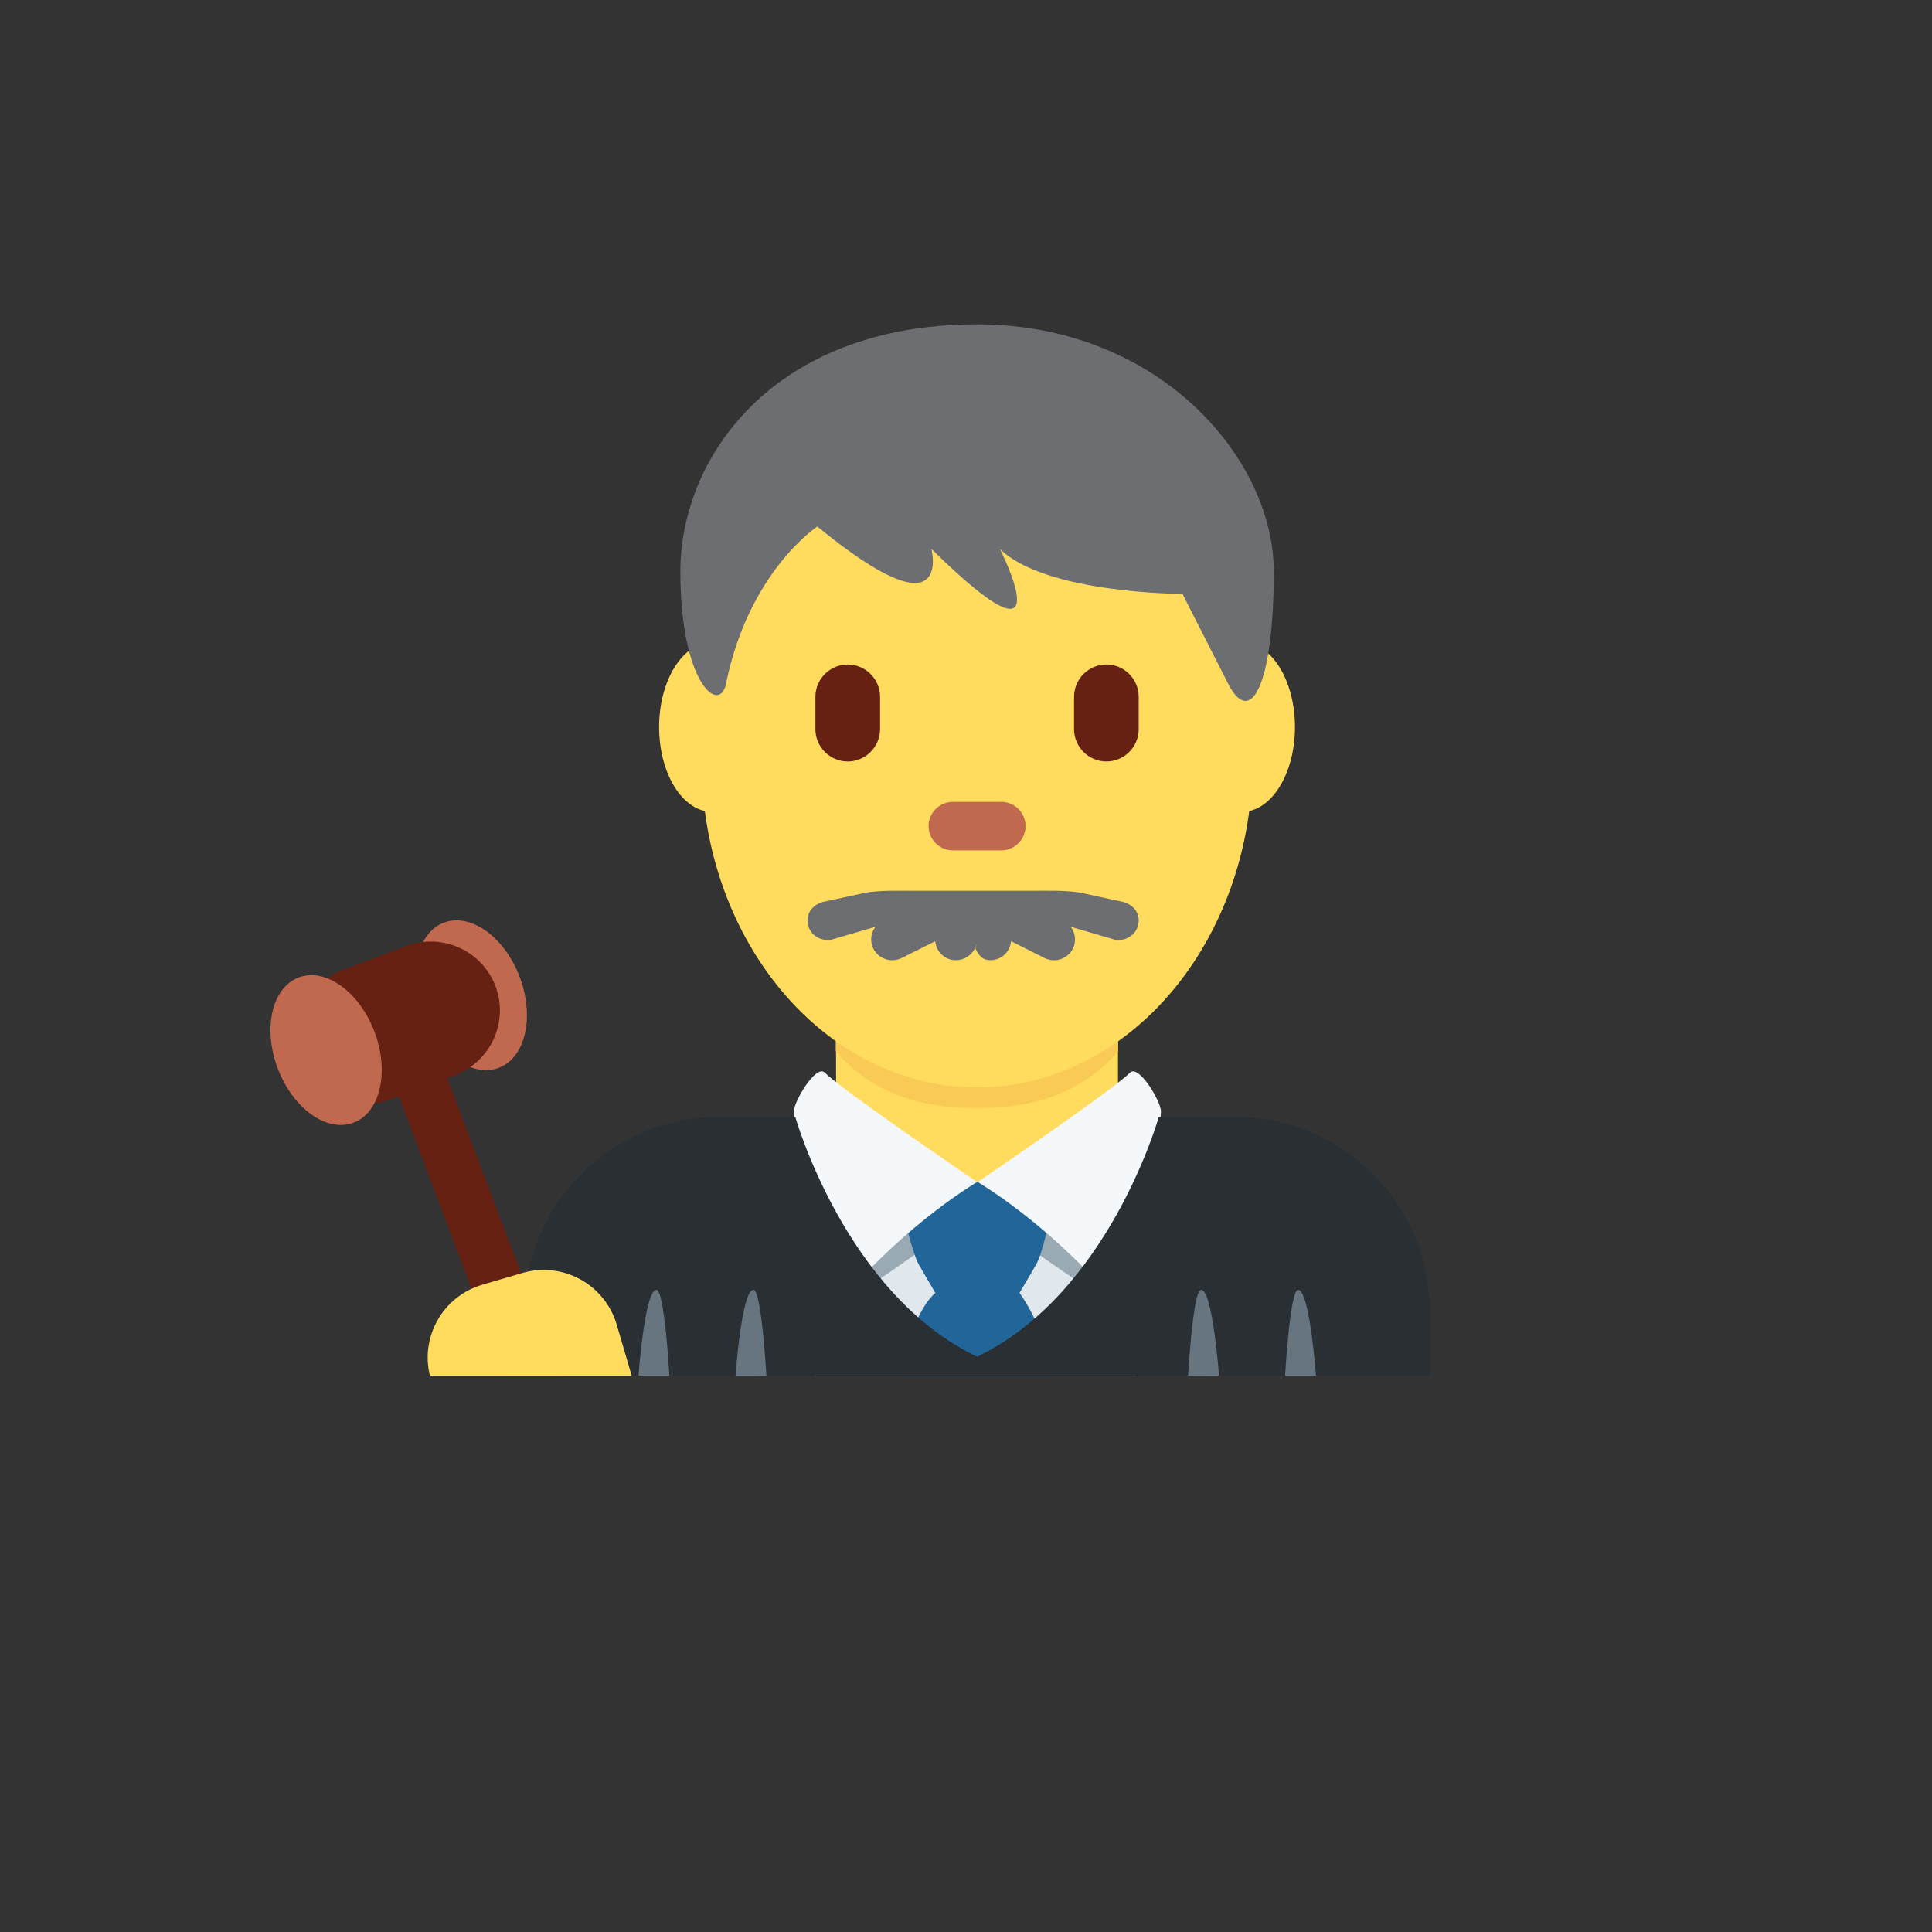
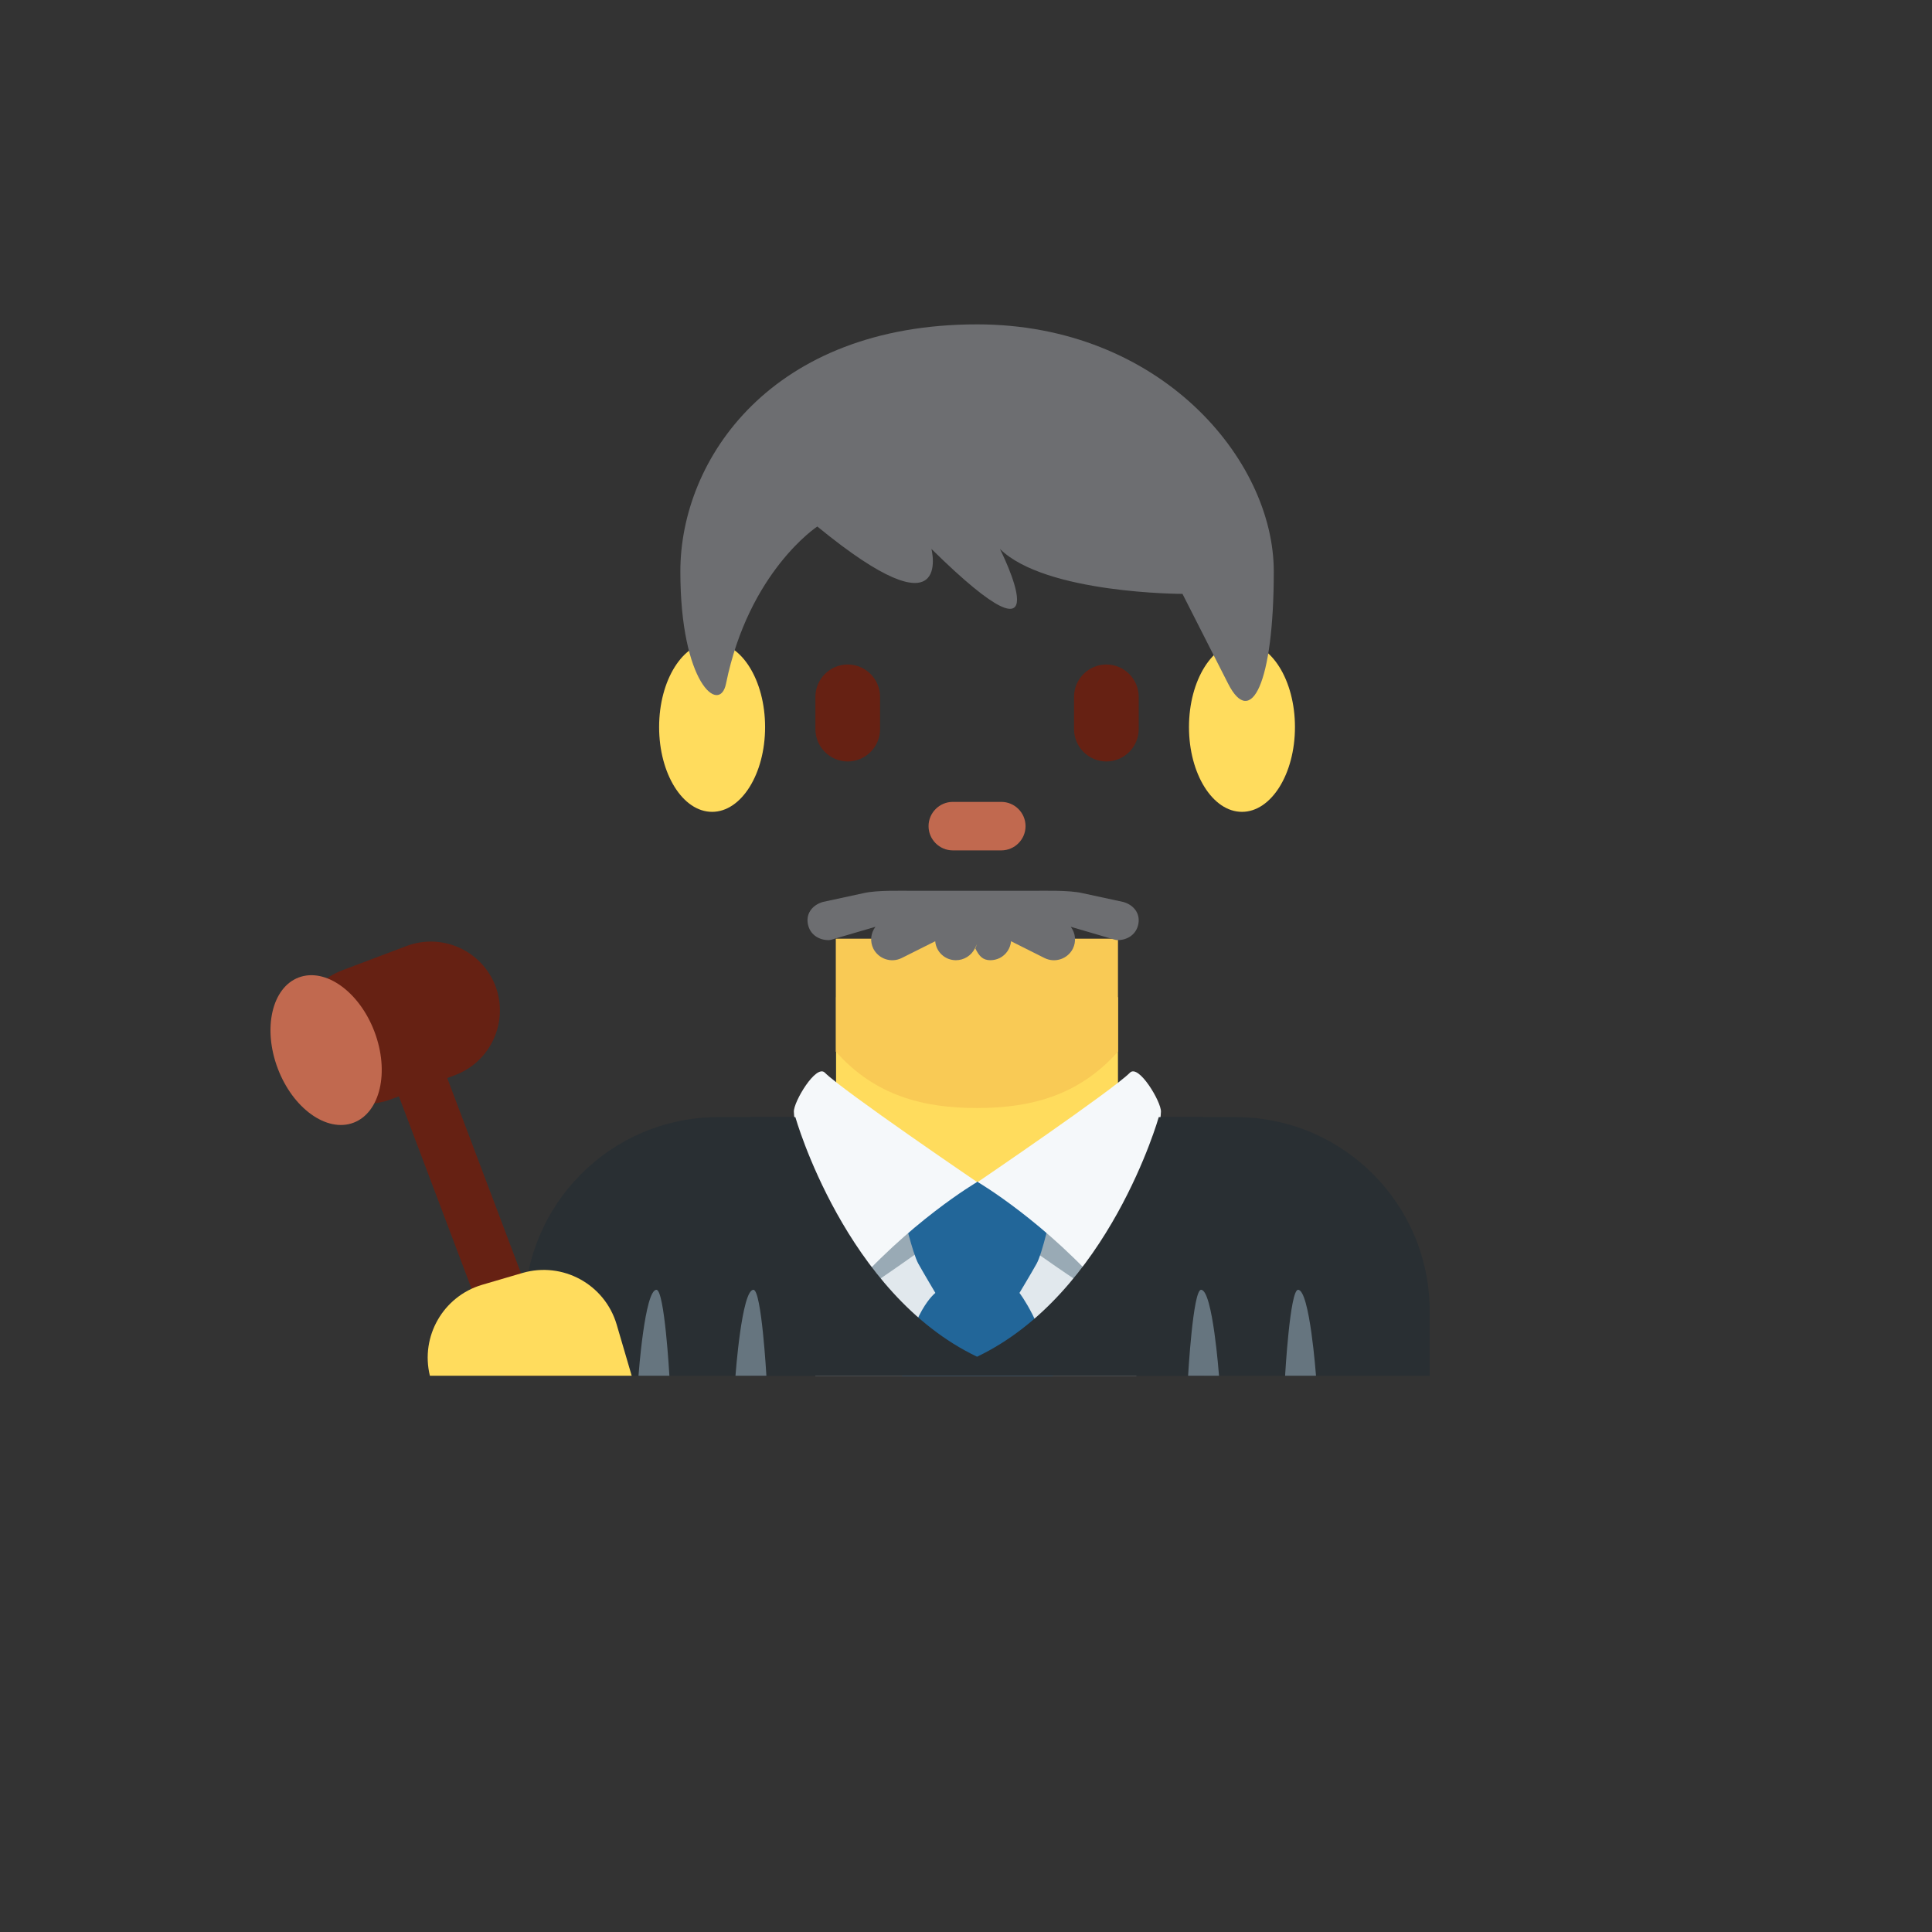
<svg xmlns="http://www.w3.org/2000/svg" version="1.1" width="100%" height="100%" id="svgWorkerArea" viewBox="-25 -25 625 625" style="background: white;">
  <rect x="-25" y="-25" width="625" height="625" fill="#333333" stroke="none" />
  <defs id="defsdoc">
    <pattern id="patternBool" x="0" y="0" width="10" height="10" patternUnits="userSpaceOnUse" patternTransform="rotate(35)">
      <circle cx="5" cy="5" r="4" style="stroke: none;fill: #ff000070;" />
    </pattern>
  </defs>
  <g id="fileImp-584532091" class="cosito">
    <path id="pathImp-951646671" fill="#292F33" class="grouped" d="M437.5 420.056C437.5 420.056 437.5 399.138 437.5 399.138 437.5 364.481 409.404 336.385 374.747 336.385 374.747 336.385 207.405 336.385 207.405 336.385 172.747 336.385 144.651 364.481 144.651 399.138 144.651 399.138 144.651 420.056 144.651 420.056 144.651 420.056 437.5 420.056 437.5 420.056 437.5 420.056 437.5 420.056 437.5 420.056" />
    <path id="pathImp-129083746" fill="#E1E8ED" class="grouped" d="M238.781 336.385C238.781 336.385 342.627 336.385 342.627 336.385 342.627 336.385 342.627 420.056 342.627 420.056 342.627 420.056 238.781 420.056 238.781 420.056 238.781 420.056 238.781 336.385 238.781 336.385" />
    <path id="pathImp-715478944" fill="#FFDC5D" class="grouped" d="M245.475 337.442C263.715 350.703 275.262 357.972 291.076 357.972 306.889 357.972 318.426 350.693 336.666 337.442 336.666 337.442 336.666 297.583 336.666 297.583 336.666 297.583 245.464 297.583 245.464 297.583 245.464 297.583 245.464 337.442 245.464 337.442 245.464 337.442 245.475 337.442 245.475 337.442" />
    <path id="pathImp-596110231" fill="#F9CA55" class="grouped" d="M245.391 315.185C258.109 329.555 273.881 333.446 291.034 333.446 308.176 333.446 323.938 329.545 336.666 315.185 336.666 315.185 336.666 278.673 336.666 278.673 336.666 278.673 245.381 278.673 245.381 278.673 245.381 278.673 245.381 315.185 245.381 315.185 245.381 315.185 245.391 315.185 245.391 315.185" />
    <path id="pathImp-748162694" fill="#FFDC5D" class="grouped" d="M222.507 210.209C222.507 225.354 214.83 237.632 205.365 237.632 195.9 237.632 188.223 225.354 188.223 210.209 188.223 195.065 195.9 182.776 205.365 182.775 214.83 182.765 222.507 195.054 222.507 210.209M393.918 210.209C393.918 225.354 386.252 237.632 376.776 237.632 367.31 237.632 359.634 225.354 359.634 210.209 359.634 195.065 367.3 182.776 376.776 182.775 386.252 182.765 393.918 195.054 393.918 210.209" />
-     <path id="pathImp-582646691" fill="#FFDC5D" class="grouped" d="M201.935 220.909C201.935 162.454 241.846 115.054 291.076 115.054 340.306 115.054 380.206 162.454 380.206 220.909 380.206 279.363 340.306 326.763 291.076 326.763 241.856 326.763 201.935 279.374 201.935 220.909" />
    <path id="pathImp-793253050" fill="#6D6E71" class="grouped" d="M338.402 266.792C338.402 266.792 325.14 263.926 325.14 263.926 320.904 262.932 312.872 263.173 309.086 263.173 309.086 263.173 270.503 263.173 270.503 263.173 266.717 263.173 258.674 262.932 254.438 263.916 254.438 263.916 241.197 266.781 241.197 266.781 237.558 267.838 235.445 270.892 236.491 274.521 237.348 277.533 240.099 279.133 243.08 279.133 243.697 279.133 244.335 278.861 244.963 278.694 244.963 278.694 258.214 274.814 258.214 274.814 256.646 276.843 256.378 279.59 257.524 281.884 259.239 285.251 263.35 286.601 266.727 284.906 266.727 284.906 277.542 279.489 277.542 279.489 277.831 282.963 280.738 285.635 284.225 285.628 286.826 285.628 289.202 284.159 290.365 281.832 290.365 281.832 291.076 280.388 291.076 280.388 291.076 280.388 290.521 281.832 290.521 281.832 291.714 284.227 292.864 285.628 295.385 285.628 296.444 285.623 297.489 285.376 298.439 284.906 300.498 283.843 301.867 281.798 302.068 279.489 302.068 279.489 312.872 284.906 312.872 284.906 316.249 286.607 320.365 285.255 322.076 281.884 323.211 279.588 322.943 276.847 321.385 274.814 321.385 274.814 334.626 278.694 334.626 278.694 335.243 278.861 335.892 279.133 336.519 279.133 339.5 279.133 342.24 277.543 343.109 274.521 344.144 270.892 342.042 267.838 338.402 266.792 338.402 266.792 338.402 266.792 338.402 266.792M291.076 79.933C350.147 79.933 387.067 123.526 387.067 159.85 387.067 196.173 379.683 210.711 372.299 196.173 372.299 196.173 357.531 167.119 357.531 167.119 357.531 167.119 313.238 167.119 298.47 152.581 298.47 152.581 320.622 196.173 276.318 152.581 276.318 152.581 283.702 181.646 239.398 145.322 239.398 145.322 217.246 159.85 209.863 196.173 207.812 206.256 195.095 196.173 195.095 159.85 195.084 123.526 224.62 79.933 291.076 79.933" />
    <path id="pathImp-92058454" fill="#662113" class="grouped" d="M249.24 221.337C243.488 221.338 238.781 216.631 238.781 210.879 238.781 210.879 238.781 200.42 238.781 200.42 238.781 194.667 243.488 189.961 249.24 189.961 254.993 189.961 259.699 194.667 259.699 200.42 259.699 200.42 259.699 210.879 259.699 210.879 259.699 216.631 254.993 221.338 249.24 221.337M332.911 221.337C327.159 221.338 322.452 216.631 322.452 210.879 322.452 210.879 322.452 200.42 322.452 200.42 322.452 194.667 327.159 189.961 332.911 189.961 338.664 189.961 343.37 194.667 343.37 200.42 343.37 200.42 343.37 210.879 343.37 210.879 343.37 216.631 338.664 221.338 332.911 221.337" />
    <path id="pathImp-434231007" fill="#C1694F" class="grouped" d="M298.92 250.099C298.92 250.099 283.231 250.099 283.231 250.099 278.912 250.099 275.387 246.575 275.387 242.255 275.387 237.936 278.912 234.411 283.231 234.411 283.231 234.411 298.92 234.411 298.92 234.411 303.239 234.411 306.764 237.936 306.764 242.255 306.764 246.575 303.239 250.099 298.92 250.099" />
    <path id="pathImp-343205950" fill="#99AAB5" class="grouped" d="M291.086 366.486C291.086 366.486 326.448 392.57 333.894 395.541 335.526 396.2 330.066 357.303 330.066 357.303 330.066 357.303 252.106 357.303 252.106 357.303 252.106 357.303 246.636 396.848 249.69 395.216 256.363 391.629 291.086 366.486 291.086 366.486" />
    <path id="pathImp-48621321" fill="#269" class="grouped" d="M304.798 393.26C304.798 393.26 308.72 386.724 310.351 383.785 312.265 380.344 315.089 367.364 315.089 367.364 315.089 367.364 315.089 357.293 315.089 357.292 315.089 357.293 267.156 357.324 267.156 357.324 267.156 357.324 267.156 367.364 267.156 367.364 267.156 367.364 270.158 380.344 272.072 383.785 273.704 386.724 277.594 393.26 277.594 393.26 277.594 393.26 269.719 399.138 266.769 420.067 266.769 420.067 315.581 420.067 315.581 420.067 312.642 403.385 304.798 393.26 304.798 393.26" />
    <path id="pathImp-619255515" fill="#F5F8FA" class="grouped" d="M241.835 322.004C247.755 327.924 291.086 357.387 291.086 357.387 291.086 357.387 268.851 370.377 248.372 394.348 246.312 396.754 232.244 345.976 231.816 334.639 231.69 331.469 239.001 319.17 241.835 322.004M340.546 322.004C334.626 327.924 291.295 357.387 291.295 357.387 291.295 357.387 313.531 370.377 334.009 394.348 336.059 396.754 350.137 345.976 350.566 334.639 350.691 331.469 343.38 319.17 340.546 322.004" />
    <path id="pathImp-852506075" fill="#292F33" class="grouped" d="M349.855 336.385C349.855 336.385 333.727 393.522 291.076 413.896 248.424 393.522 232.297 336.385 232.297 336.385 232.297 336.385 217.863 336.385 217.863 336.385 217.863 336.385 217.863 420.056 217.863 420.056 217.863 420.056 364.288 420.056 364.288 420.056 364.288 420.056 364.288 336.385 364.288 336.385 364.288 336.385 349.855 336.385 349.855 336.385 349.855 336.385 349.855 336.385 349.855 336.385" />
    <path id="pathImp-719337461" fill="#66757F" class="grouped" d="M187.355 392.246C189.98 392.246 191.549 420.056 191.549 420.056 191.549 420.056 181.55 420.056 181.55 420.056 181.55 420.056 183.569 392.246 187.355 392.246M218.732 392.246C221.357 392.246 222.926 420.056 222.926 420.056 222.926 420.056 212.927 420.056 212.927 420.056 212.927 420.056 214.946 392.246 218.732 392.246M394.922 392.246C392.297 392.246 390.728 420.056 390.728 420.056 390.728 420.056 400.727 420.056 400.727 420.056 400.716 420.056 398.698 392.246 394.922 392.246M363.545 392.246C360.92 392.246 359.351 420.056 359.351 420.056 359.351 420.056 369.35 420.056 369.35 420.056 369.339 420.056 367.321 392.246 363.545 392.246" />
-     <path id="pathImp-527086483" fill="#C1694F" class="grouped" d="M143.124 291.046C148.019 304.015 144.986 317.172 136.337 320.456 127.698 323.709 116.716 315.844 111.811 302.875 106.916 289.916 109.949 276.749 118.598 273.475 127.237 270.212 138.219 278.077 143.124 291.046" />
    <path id="pathImp-516438332" fill="#662113" class="grouped" d="M156.072 420.056C156.072 420.056 119.686 323.751 119.686 323.751 119.686 323.751 122.301 322.768 122.301 322.768 133.803 318.383 139.607 305.534 135.291 294.006 130.902 282.507 118.054 276.709 106.529 281.026 106.529 281.026 85.663 288.912 85.663 288.912 74.153 293.283 68.345 306.138 72.673 317.664 77.052 329.165 89.902 334.966 101.425 330.643 101.425 330.643 104.04 329.66 104.04 329.66 104.04 329.66 138.188 420.056 138.188 420.056 138.188 420.056 156.072 420.056 156.072 420.056 156.072 420.056 156.072 420.056 156.072 420.056" />
    <path id="pathImp-912896146" fill="#C1694F" class="grouped" d="M96.153 308.784C101.048 321.753 98.015 334.91 89.366 338.195 80.727 341.458 69.745 333.593 64.84 320.613 59.945 307.655 62.978 294.487 71.627 291.213 80.277 287.95 91.259 295.815 96.153 308.784" />
    <path id="pathImp-910930456" fill="#FFDC5D" class="grouped" d="M179.354 420.056C179.354 420.056 174.48 403.447 174.48 403.447 170.637 390.469 157.035 383.03 144.034 386.797 144.034 386.797 130.908 390.646 130.908 390.646 118.353 394.394 110.947 407.332 114.07 420.056 114.07 420.056 179.354 420.056 179.354 420.056 179.354 420.056 179.354 420.056 179.354 420.056" />
  </g>
</svg>